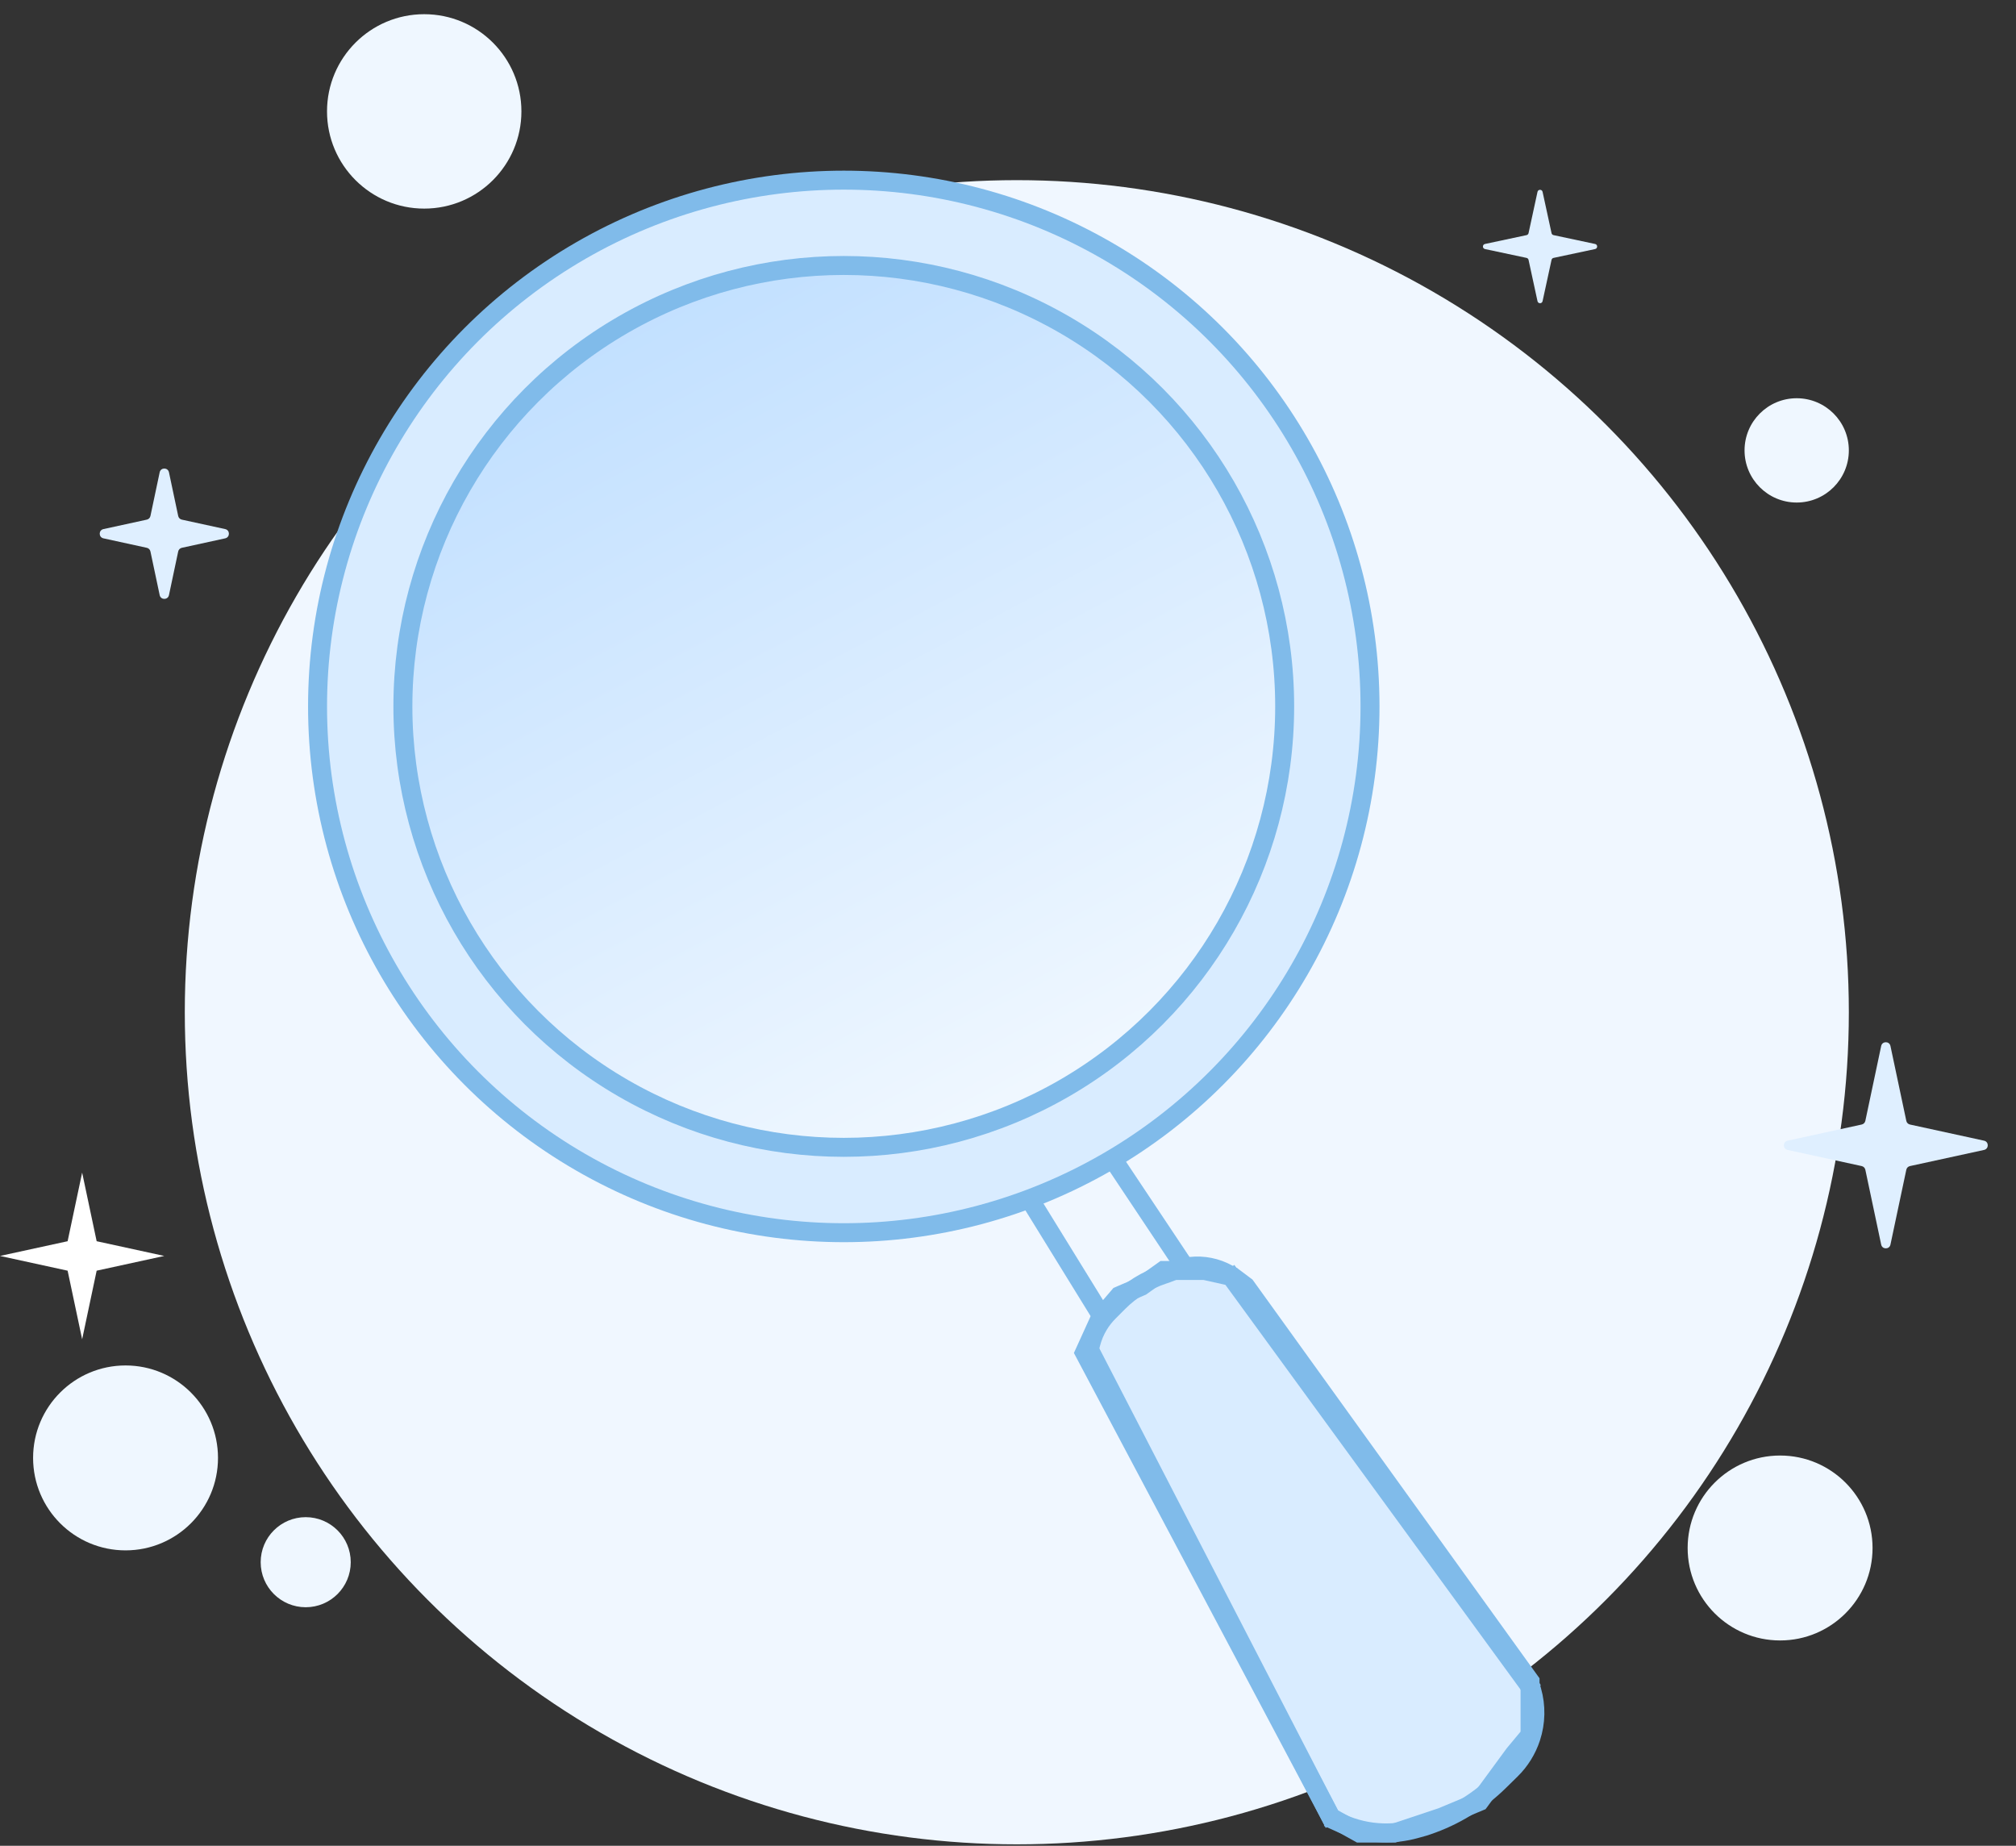
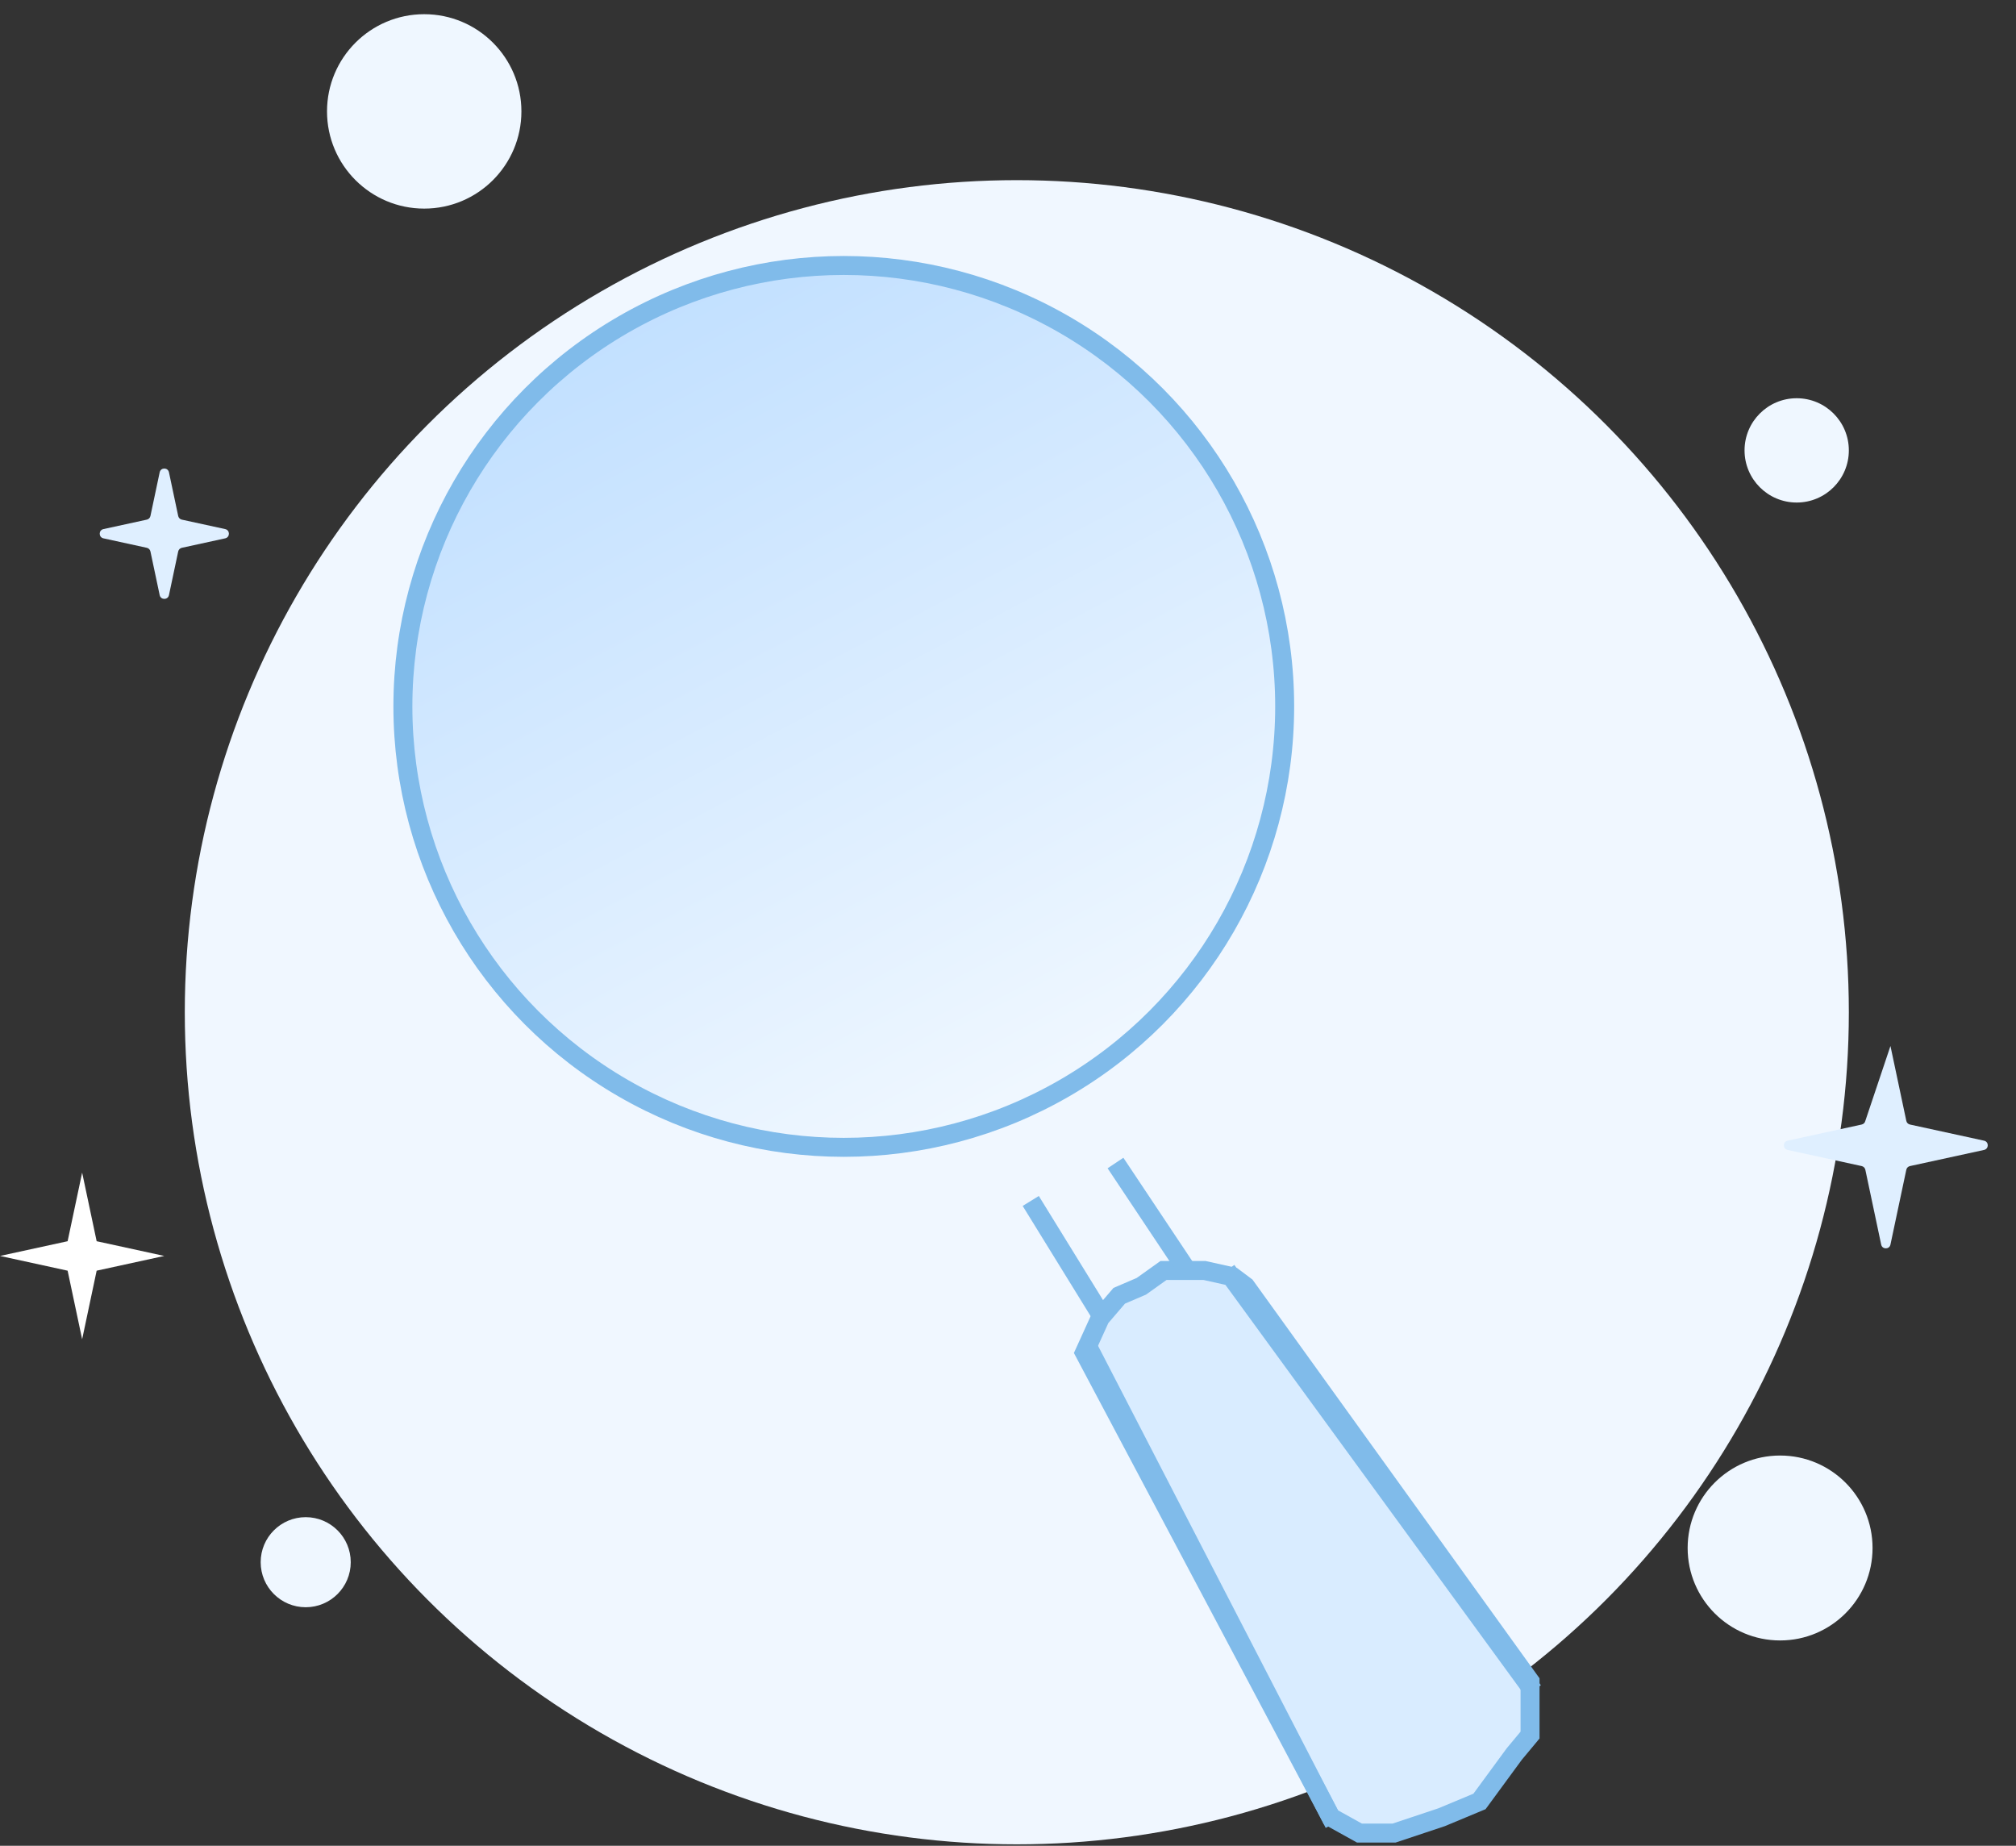
<svg xmlns="http://www.w3.org/2000/svg" width="142" height="130" viewBox="0 0 142 130" fill="none">
  <rect x="0" y="0" width="142" height="130" fill="#333333" stroke="none" />
  <circle cx="58.605" cy="58.605" r="58.605" transform="matrix(-1 7.00515e-09 7.00515e-09 1 130.226 12.688)" fill="#F0F7FF" />
  <circle cx="3.673" cy="3.673" r="3.673" transform="matrix(-1 7.00515e-09 7.00515e-09 1 130.226 28.048)" fill="#EFF7FF" />
  <circle cx="6.846" cy="6.846" r="6.846" transform="matrix(-1 7.00515e-09 7.00515e-09 1 36.726 1)" fill="#EFF7FF" />
  <circle cx="6.512" cy="6.512" r="6.512" transform="matrix(-1 7.00515e-09 7.00515e-09 1 131.896 102.514)" fill="#EFF7FF" />
-   <circle cx="6.512" cy="6.512" r="6.512" transform="matrix(-1 7.00515e-09 7.00515e-09 1 15.355 96.17)" fill="#EFF7FF" />
  <circle cx="3.172" cy="3.172" r="3.172" transform="matrix(-1 7.00515e-09 7.00515e-09 1 24.705 106.855)" fill="#EFF7FF" />
  <path d="M5.786 82.589L4.763 87.42L0.001 88.457L4.763 89.495L5.786 94.326L6.808 89.495L11.57 88.457L6.808 87.42L5.786 82.589Z" fill="white" />
  <path d="M11.901 33.265C11.826 32.912 11.322 32.912 11.247 33.265L10.596 36.342C10.569 36.47 10.469 36.571 10.34 36.599L7.287 37.264C6.936 37.34 6.936 37.84 7.287 37.916L10.34 38.582C10.469 38.61 10.569 38.71 10.596 38.839L11.247 41.915C11.322 42.268 11.826 42.268 11.901 41.915L12.552 38.839C12.579 38.71 12.679 38.61 12.807 38.582L15.861 37.916C16.211 37.84 16.211 37.34 15.861 37.264L12.807 36.599C12.679 36.571 12.579 36.47 12.552 36.342L11.901 33.265Z" fill="#DFEFFF" />
-   <path d="M133.157 73.67C133.083 73.317 132.579 73.317 132.504 73.67L131.388 78.944C131.36 79.073 131.26 79.173 131.132 79.201L125.913 80.338C125.562 80.414 125.562 80.914 125.913 80.991L131.132 82.128C131.26 82.156 131.36 82.256 131.388 82.385L132.504 87.658C132.579 88.011 133.083 88.011 133.157 87.658L134.274 82.385C134.301 82.256 134.401 82.156 134.529 82.128L139.748 80.991C140.099 80.914 140.099 80.414 139.748 80.338L134.529 79.201C134.401 79.173 134.301 79.073 134.274 78.944L133.157 73.67Z" fill="#DFEFFF" />
-   <path d="M112.353 17.541C112.546 17.5 112.546 17.224 112.353 17.183L109.426 16.56C109.355 16.545 109.3 16.49 109.285 16.42L108.654 13.513C108.613 13.321 108.338 13.321 108.296 13.513L107.666 16.42C107.65 16.49 107.595 16.545 107.525 16.56L104.598 17.183C104.404 17.224 104.404 17.5 104.598 17.541L107.525 18.164C107.595 18.179 107.65 18.234 107.666 18.304L108.296 21.211C108.338 21.404 108.613 21.404 108.654 21.211L109.285 18.304C109.3 18.234 109.355 18.179 109.426 18.164L112.353 17.541Z" fill="#DFEFFF" />
-   <circle cx="37.734" cy="37.734" r="37.066" transform="matrix(-1 0 0 1 97.167 12.02)" fill="#D9ECFF" stroke="#80BBEA" stroke-width="1.336" />
+   <path d="M133.157 73.67L131.388 78.944C131.36 79.073 131.26 79.173 131.132 79.201L125.913 80.338C125.562 80.414 125.562 80.914 125.913 80.991L131.132 82.128C131.26 82.156 131.36 82.256 131.388 82.385L132.504 87.658C132.579 88.011 133.083 88.011 133.157 87.658L134.274 82.385C134.301 82.256 134.401 82.156 134.529 82.128L139.748 80.991C140.099 80.914 140.099 80.414 139.748 80.338L134.529 79.201C134.401 79.173 134.301 79.073 134.274 78.944L133.157 73.67Z" fill="#DFEFFF" />
  <circle cx="31.723" cy="31.723" r="31.055" transform="matrix(-1 0 0 1 91.156 18.03)" fill="url(#paint0_linear_2039_21479)" stroke="#80BBEA" stroke-width="1.336" />
  <path d="M107.771 118.418L87.738 90.594L86.848 89.927L84.845 89.481H81.951L80.393 90.594L78.835 91.262L77.499 92.82L76.386 95.269L93.748 127.99L95.752 129.103H98.2L101.539 127.99L104.21 126.877L106.659 123.538L107.771 122.202V118.418Z" fill="#D9ECFF" stroke="#80BBEA" stroke-width="1.336" />
  <path d="M72.602 84.584L77.681 92.82" stroke="#80BBEA" stroke-width="1.336" />
  <path d="M78.571 81.913L83.468 89.259" stroke="#80BBEA" stroke-width="1.336" />
  <path d="M86.403 89.481L107.994 119.086" stroke="#80BBEA" stroke-width="1.336" />
  <path d="M76.609 94.823L93.971 128.434" stroke="#80BBEA" stroke-width="1.336" />
-   <path d="M86.848 89.927L86.481 89.722C85.68 89.276 84.758 89.092 83.847 89.195C83.475 89.237 83.109 89.327 82.76 89.462L82.132 89.704L81.921 89.774C80.743 90.167 79.672 90.829 78.793 91.707L78.103 92.398C77.823 92.678 77.577 92.992 77.373 93.333C77.134 93.731 76.954 94.161 76.837 94.611L76.609 95.491" stroke="#80BBEA" stroke-width="1.336" />
-   <path d="M93.526 127.99L94.474 128.416C95.392 128.829 96.383 129.058 97.389 129.09C98.171 129.114 98.952 129.019 99.705 128.809L100.344 128.63L100.558 128.557C102.45 127.915 104.173 126.855 105.6 125.455L106.424 124.646C107.069 124.014 107.552 123.235 107.833 122.377C108.183 121.309 108.205 120.161 107.897 119.08L107.772 118.641" stroke="#80BBEA" stroke-width="1.336" />
  <defs>
    <linearGradient id="paint0_linear_2039_21479" x1="49.755" y1="-1.47916e-06" x2="16.363" y2="63.446" gradientUnits="userSpaceOnUse">
      <stop stop-color="#BEDEFF" />
      <stop offset="1" stop-color="#F3F9FF" />
    </linearGradient>
  </defs>
</svg>